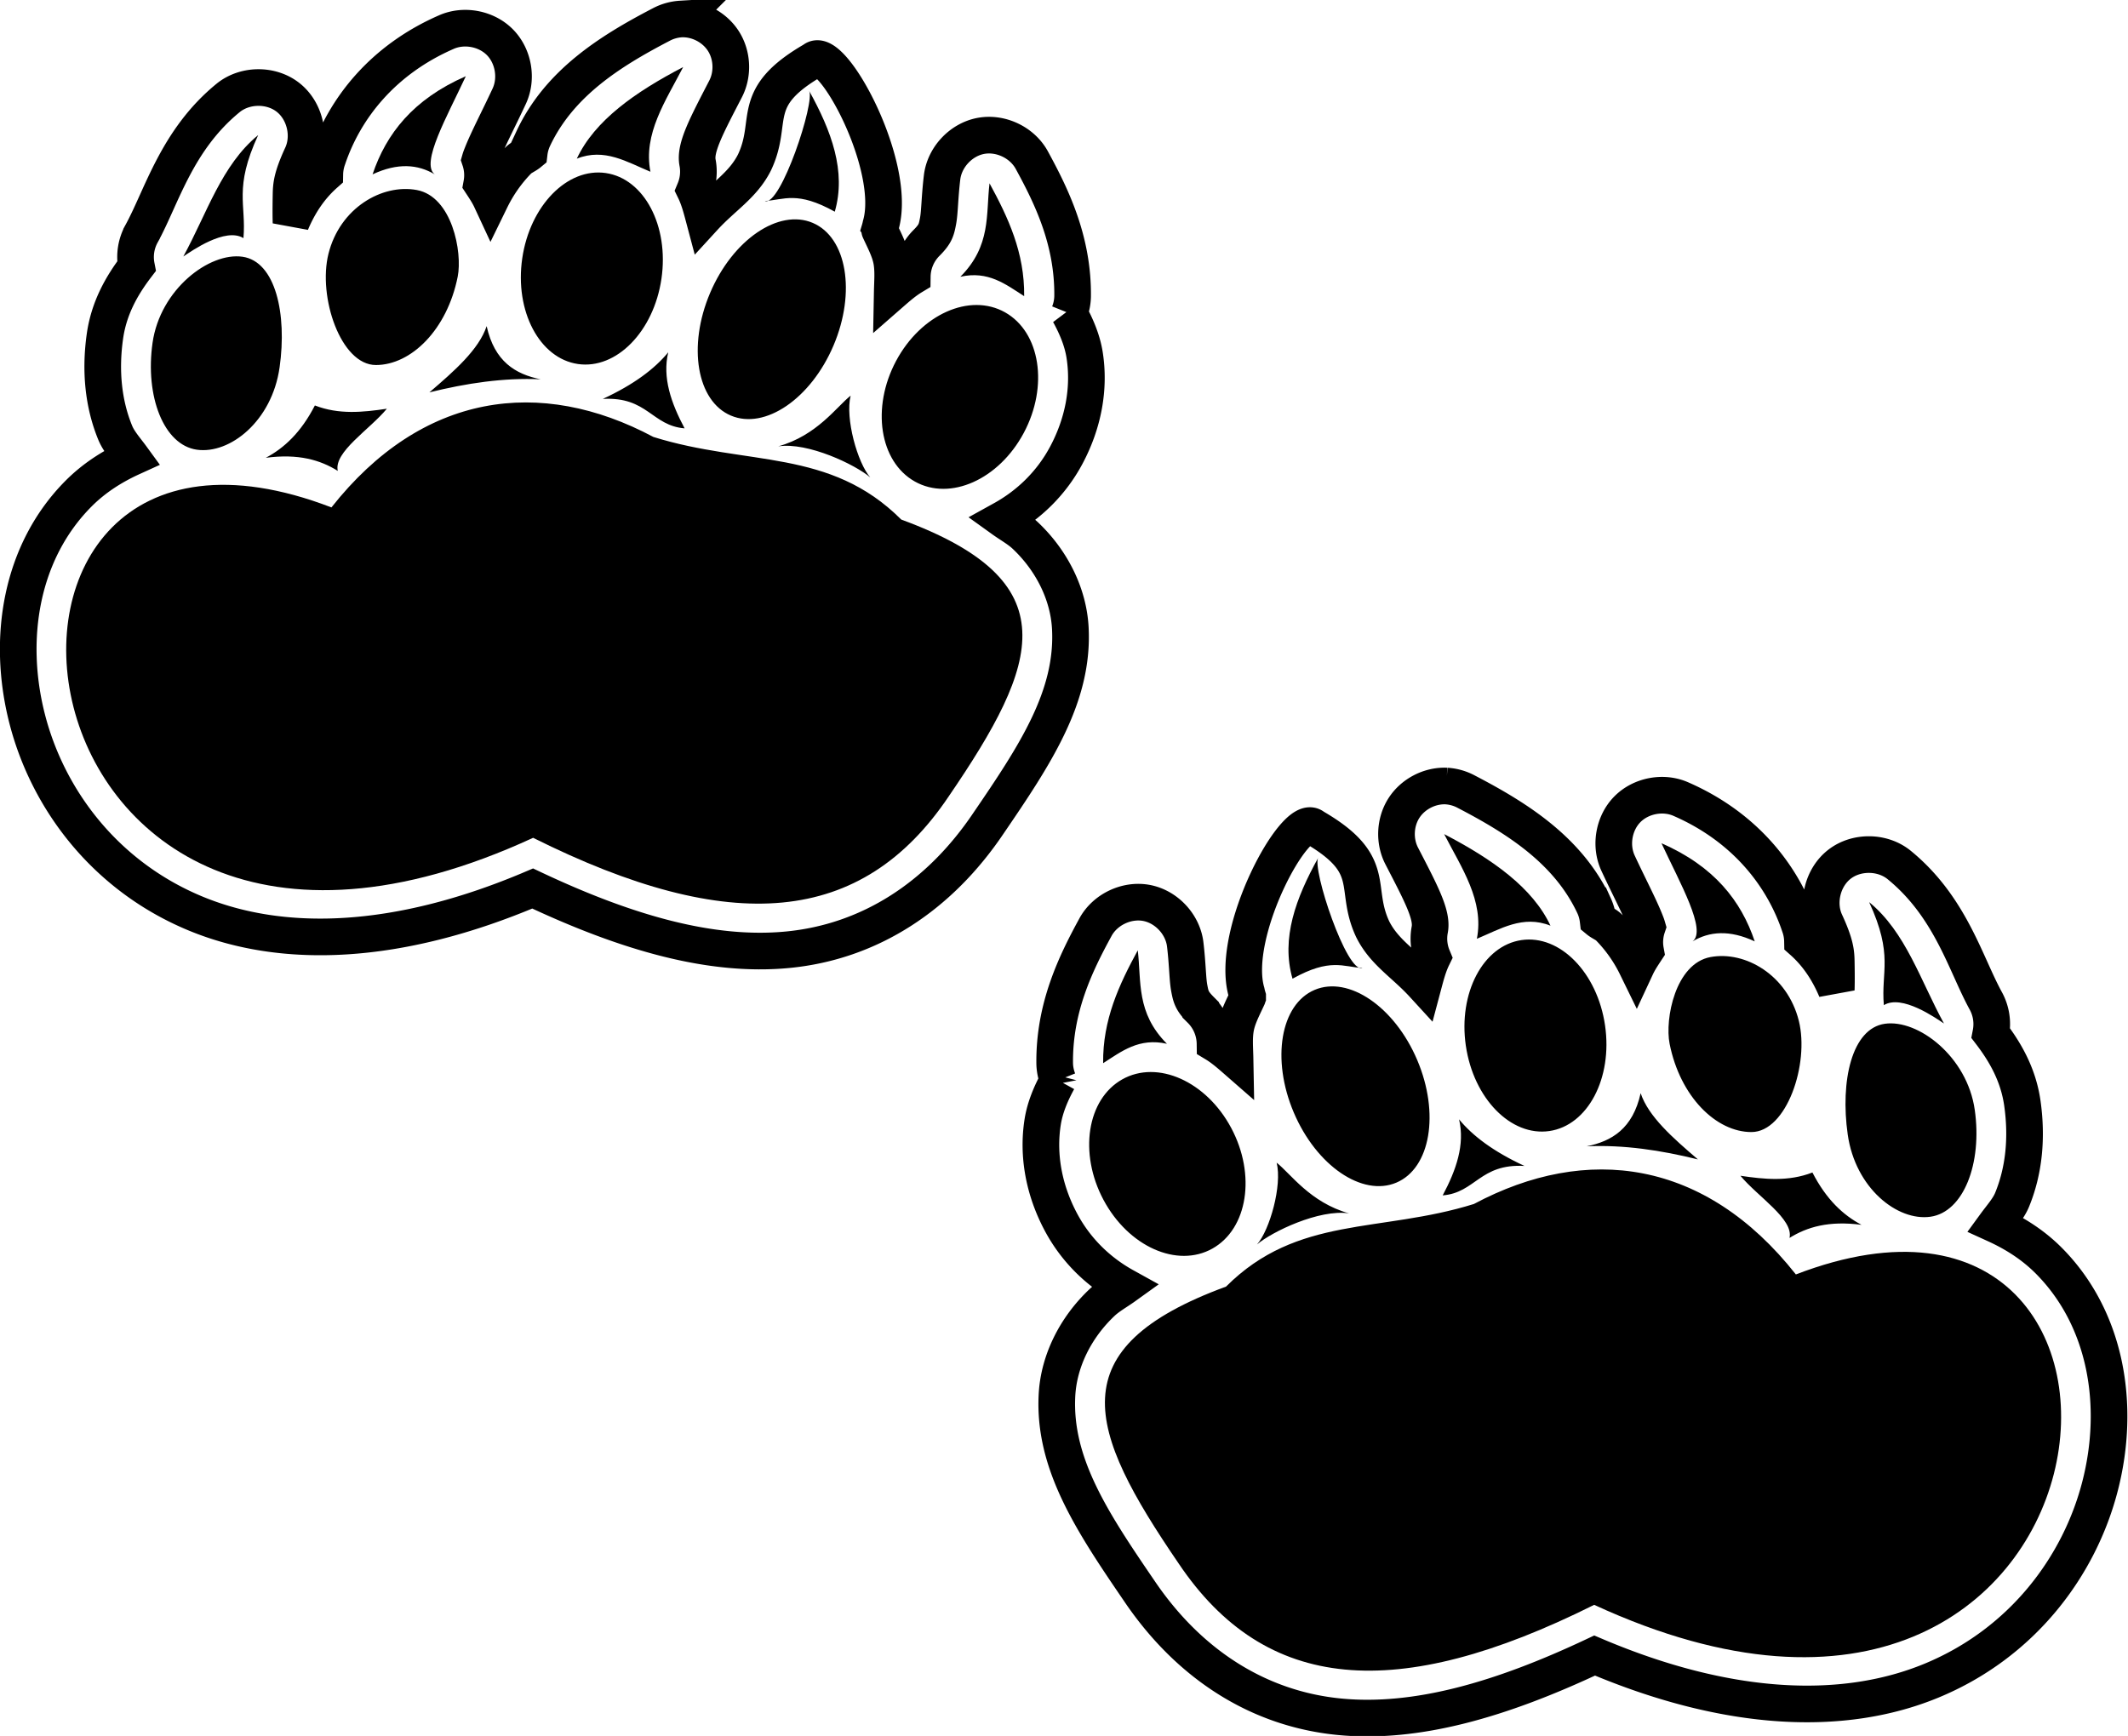
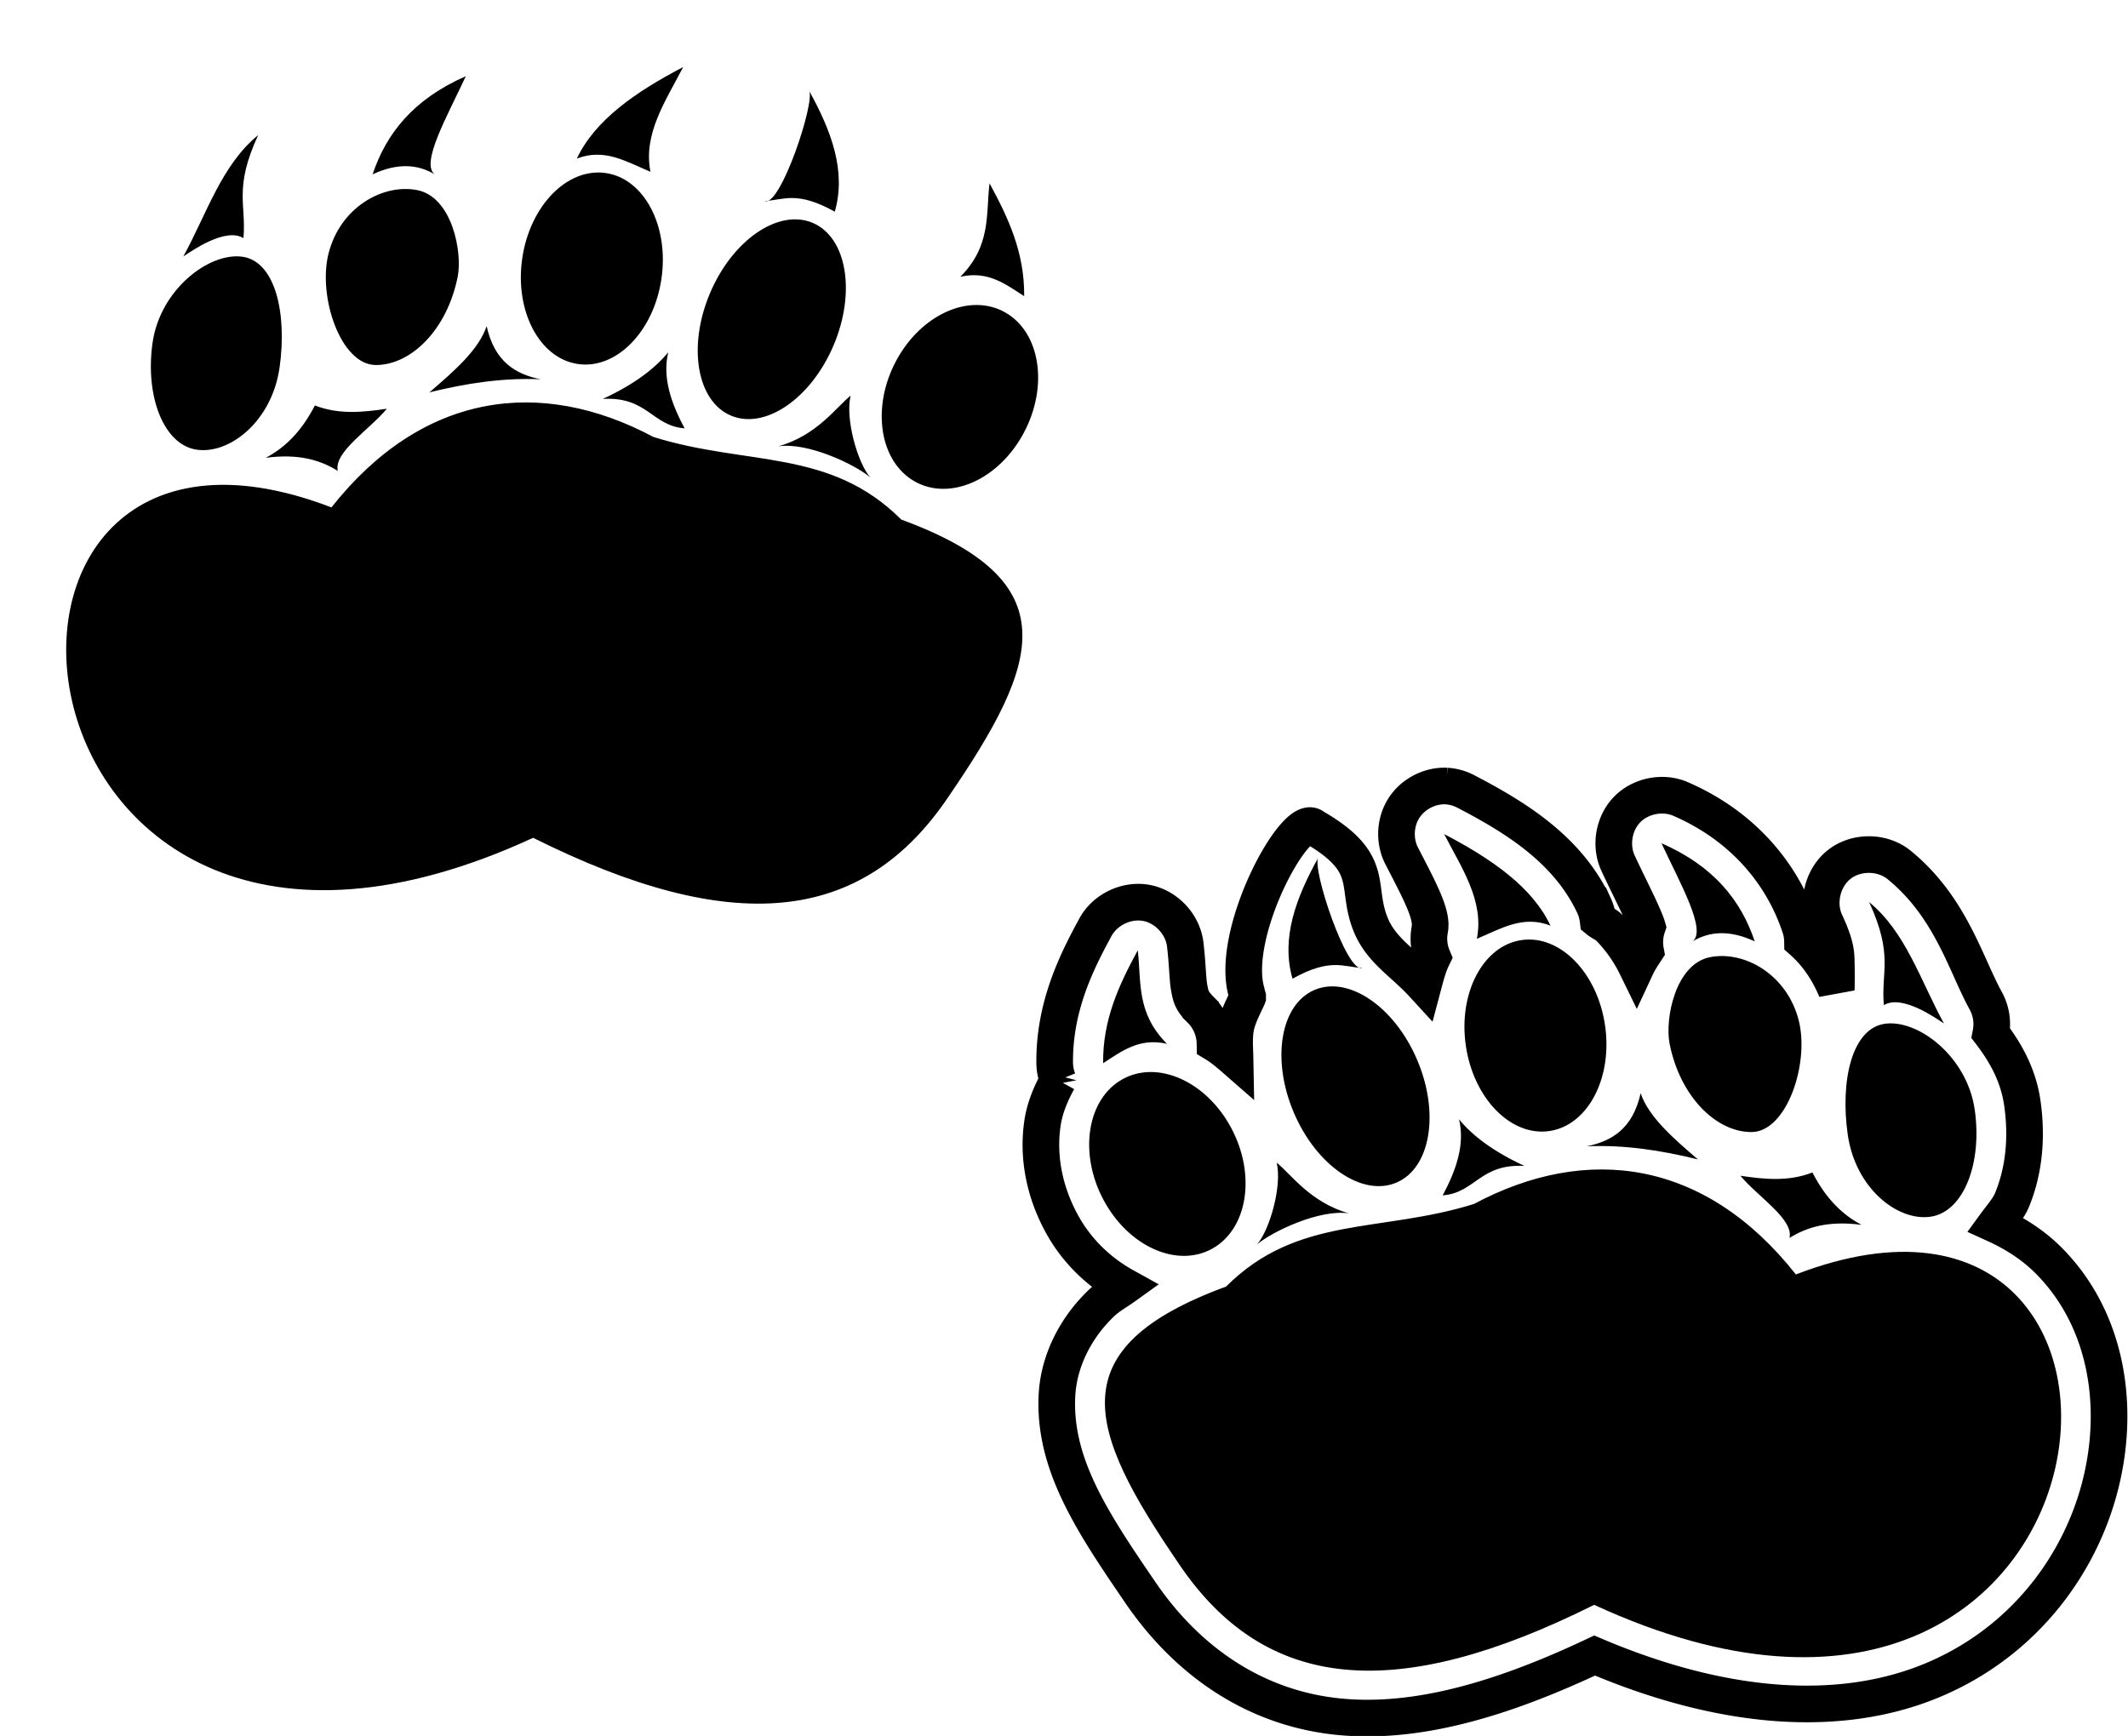
<svg xmlns="http://www.w3.org/2000/svg" viewBox="0 0 400 326.39" version="1.0">
  <g color="#000">
-     <path d="M128.001 3.572a9.048 9.048 0 00-3.767 1.076c-9.693 5.047-19.162 11.064-24.001 21.418a9.03 9.03 0 00-.754 2.69c-.63.523-1.481.825-2.045 1.4a28.057 28.057 0 00-5.166 7.319c-.459-.986-1.079-1.93-1.722-2.906a9.059 9.059 0 00-.322-4.52c.117-.406.146-.472.43-1.185 1.076-2.695 3.189-6.733 5.059-10.762 1.551-3.305.83-7.54-1.728-10.144s-6.78-3.402-10.111-1.91C71.96 11.258 64.78 20.341 61.594 29.832a9.028 9.028 0 00-.538 2.906c-2.742 2.433-4.824 5.512-6.35 9.148-.062-1.88-.017-4.255 0-5.274.031-1.725.125-3.266 2.045-7.426 1.7-3.666.54-8.436-2.654-10.911-3.195-2.477-8.103-2.411-11.23.149-9.644 7.886-12.43 18.526-16.251 25.507a9.1 9.1 0 00-.97 6.135c-2.822 3.702-5.177 7.913-5.919 13.13-.917 6.45-.332 12.687 1.938 18.19.675 1.637 2.01 3.103 3.12 4.627-3.788 1.726-7.173 3.932-10.008 6.781C3.91 103.709 1.245 120.014 5.09 135.092c3.845 15.079 14.576 29.615 31.75 36.7 16.323 6.734 37.902 6.066 63.285-4.736 17.72 8.366 33.553 12.885 47.894 11.516 15.433-1.473 28.52-10.016 37.778-23.785 8.853-12.955 16.073-23.898 15.39-36.7-.341-6.402-3.491-12.724-8.502-17.436-1.208-1.135-2.799-2.007-4.198-3.013 4.877-2.698 9.112-6.738 11.947-12.055 3.223-6.045 4.422-12.59 3.444-18.835-.425-2.714-1.538-5.374-2.906-7.856a9.034 9.034 0 00.646-3.121c.13-10.559-3.994-18.915-7.642-25.616-1.798-3.358-5.894-5.313-9.636-4.598-3.741.715-6.828 4.043-7.261 7.827-.451 3.796-.435 6.508-.754 8.18-.318 1.671-.48 2.41-2.152 4.09a9.12 9.12 0 00-2.69 6.35c-1.349.813-2.56 1.85-3.768 2.906.037-1.948.22-3.924-.107-5.812-.348-1.997-1.38-3.892-2.26-5.812-.014-.031.013-.077 0-.107.085-.284.157-.571.215-.861 3.207-11.114-9.246-34.045-12.623-31.043-12.355 7.14-7.376 11.312-11.105 19.235-2.164 4.33-5.862 6.406-9.53 10.409-.47-1.768-.928-3.54-1.721-5.167a9.073 9.073 0 00.538-5.166c-.547-2.78 1.631-6.832 5.273-13.883 1.437-2.79 1.272-6.338-.418-8.982-1.69-2.644-4.842-4.283-7.976-4.149h0z" stroke="#000" stroke-width="6.888" fill="none" />
    <path d="M146.289 83.922c5.596-.838 14.537 3.47 17.297 5.843-2.395-2.724-4.753-11.102-3.69-15.376-2.616 2.05-6.288 7.483-13.607 9.533zm-32.98-8.918c8.4-.468 9.197 5.033 15.375 5.535-2.533-4.766-4.207-9.533-3.075-14.299-2.56 3.114-6.463 6.06-12.3 8.764zm-32.596-1.23c6.97-1.727 13.94-2.777 20.91-2.46-4.735-.963-8.671-3.326-10.147-9.994-1.472 4.416-6.083 8.44-10.763 12.454zm-30.75 12.3c3.439-1.823 6.603-4.745 9.225-9.84 4.51 1.75 9.02 1.286 13.53.615-3.22 3.909-10.03 8.143-9.225 11.686-3.285-2.046-7.388-3.273-13.53-2.46zM52.55 69.1C51.121 79.166 43.221 85.436 37 84.552c-6.222-.885-9.757-10.023-8.326-20.09 1.431-10.065 10.679-17.076 16.9-16.192 6.222.885 8.41 10.764 6.978 20.83zm33.483-17.074c-1.986 9.97-8.752 16.605-15.375 16.605S59.727 55.795 61.74 47.72c2.153-8.63 10.093-13.203 16.605-11.993 6.624 1.23 8.61 11.666 7.688 16.298zm38.302.367c-1.444 9.916-8.473 17.1-15.7 16.048-7.226-1.052-11.914-9.943-10.47-19.858 1.444-9.916 8.473-17.101 15.7-16.049 7.226 1.053 11.914 9.944 10.47 19.86zm32.346 12.554c-4.247 10.005-12.886 15.91-19.295 13.19-6.41-2.72-8.163-13.037-3.916-23.042s12.886-15.911 19.295-13.19c6.41 2.72 8.163 13.037 3.916 23.042zm35.763 16.435c-4.683 8.784-13.854 12.88-20.486 9.15-6.631-3.73-8.21-13.875-3.528-22.659s13.855-12.88 20.487-9.15 8.21 13.876 3.527 22.66zM48.528 25.4c-6.88 5.625-9.642 14.742-14.066 22.823 1.527-1.017 7.916-5.542 11.298-3.45.564-6.36-1.855-9.36 2.768-19.373zm39.032-11.07c-9.918 4.339-14.973 10.839-17.528 18.45 4.785-2.227 8.537-1.867 11.685 0-2.733-2.055 2.369-10.966 5.842-18.45zm40.853-1.718c-9.055 4.715-16.64 10.059-19.988 17.22 5.191-2.072 9.426.635 13.838 2.46-1.404-7.136 2.867-13.326 6.15-19.68zm23.66 4.432c1.244 1.954-5.364 21.884-8.298 20.748 3.644-.221 6.054-1.935 13.139 2.008 2.19-7.585-.624-15.17-4.84-22.755zm33.928 17.422c-.697 5.857.344 11.714-5.483 17.571 5.237-1.183 8.518 1.419 11.993 3.647.1-8.171-3.01-14.788-6.51-21.218zm-85.789 123.057c-102.151 47.16-115.6-91.988-37.912-62.12 17.05-21.598 39.252-24.596 60.519-13.246 17.637 5.507 33.144 2.083 46.588 15.53 31.531 11.584 26.154 26.832 8.907 52.07-16.296 24.241-40.94 26.324-78.105 7.766z" />
    <g>
      <path d="M271.867 147.788a9.048 9.048 0 013.767 1.076c9.693 5.047 19.162 11.064 24.002 21.418a9.03 9.03 0 01.753 2.69c.63.523 1.481.825 2.045 1.4a28.057 28.057 0 015.166 7.318c.459-.985 1.08-1.929 1.722-2.906a9.059 9.059 0 01.323-4.52c-.117-.405-.146-.471-.43-1.184-1.077-2.696-3.19-6.733-5.06-10.763-1.55-3.304-.83-7.539 1.729-10.143s6.779-3.402 10.11-1.91c11.913 5.211 19.093 14.294 22.28 23.785.337.93.52 1.916.538 2.906 2.742 2.433 4.824 5.512 6.35 9.148.063-1.88.017-4.255 0-5.274-.031-1.725-.125-3.266-2.045-7.426-1.7-3.666-.54-8.436 2.655-10.912 3.194-2.476 8.102-2.41 11.229.15 9.644 7.886 12.43 18.526 16.252 25.507a9.1 9.1 0 01.968 6.135c2.823 3.702 5.178 7.913 5.92 13.13.917 6.45.333 12.687-1.937 18.189-.676 1.638-2.01 3.104-3.121 4.628 3.788 1.726 7.173 3.932 10.009 6.78 10.866 10.915 13.53 27.22 9.686 42.298-3.844 15.079-14.576 29.615-31.75 36.7-16.323 6.734-37.902 6.066-63.285-4.736-17.72 8.366-33.553 12.885-47.893 11.516-15.433-1.473-28.521-10.016-37.778-23.785-8.853-12.955-16.074-23.898-15.391-36.7.341-6.402 3.492-12.724 8.503-17.436 1.207-1.135 2.798-2.007 4.197-3.013-4.877-2.698-9.112-6.738-11.947-12.055-3.223-6.045-4.422-12.59-3.444-18.835.425-2.714 1.538-5.374 2.906-7.856a9.034 9.034 0 01-.646-3.121c-.13-10.559 3.994-18.915 7.642-25.616 1.798-3.358 5.895-5.313 9.636-4.598 3.741.715 6.829 4.043 7.262 7.827.45 3.796.434 6.508.753 8.18.318 1.671.481 2.41 2.152 4.09a9.12 9.12 0 012.691 6.35c1.348.813 2.559 1.85 3.767 2.906-.036-1.948-.22-3.924.108-5.812.347-1.997 1.379-3.892 2.26-5.812.014-.031-.014-.077 0-.107a9.015 9.015 0 01-.215-.862c-3.208-11.113 9.245-34.044 12.623-31.042 12.354 7.14 7.375 11.312 11.105 19.235 2.164 4.33 5.861 6.405 9.529 10.408.47-1.767.929-3.538 1.722-5.166a9.073 9.073 0 01-.538-5.166c.547-2.78-1.632-6.832-5.274-13.883-1.437-2.79-1.272-6.338.418-8.982 1.69-2.644 4.842-4.283 7.977-4.149h0z" stroke="#000" stroke-width="6.888" fill="none" />
      <path d="M253.58 228.138c-5.597-.838-14.538 3.47-17.298 5.842 2.396-2.723 4.754-11.102 3.69-15.375 2.616 2.05 6.288 7.483 13.607 9.533zm32.98-8.918c-8.4-.468-9.198 5.033-15.376 5.535 2.533-4.766 4.207-9.533 3.075-14.299 2.56 3.114 6.463 6.06 12.3 8.764zm32.595-1.23c-6.97-1.727-13.94-2.777-20.91-2.46 4.736-.963 8.672-3.326 10.147-9.994 1.472 4.416 6.084 8.44 10.763 12.454zm30.751 12.3c-3.44-1.823-6.604-4.745-9.225-9.84-4.51 1.749-9.02 1.286-13.53.615 3.219 3.909 10.03 8.143 9.225 11.686 3.284-2.046 7.387-3.273 13.53-2.46zm-2.589-16.975c1.431 10.066 9.331 16.337 15.553 15.453 6.22-.885 9.756-10.023 8.325-20.09-1.43-10.065-10.678-17.076-16.9-16.192-6.221.885-8.409 10.763-6.978 20.83zm-33.483-17.074c1.986 9.971 8.752 16.606 15.376 16.606s10.931-12.836 8.917-20.91c-2.152-8.63-10.093-13.203-16.605-11.993-6.623 1.23-8.61 11.666-7.687 16.297zm-38.301.368c1.444 9.916 8.472 17.1 15.699 16.048 7.226-1.052 11.914-9.943 10.47-19.859-1.444-9.915-8.473-17.1-15.7-16.048-7.225 1.053-11.913 9.944-10.47 19.86zm-32.347 12.554c4.247 10.005 12.886 15.91 19.295 13.19 6.41-2.72 8.163-13.037 3.916-23.043s-12.885-15.91-19.295-13.19c-6.41 2.721-8.163 13.038-3.916 23.043zm-35.763 16.435c4.683 8.784 13.855 12.88 20.486 9.15 6.632-3.731 8.211-13.876 3.528-22.659s-13.855-12.88-20.486-9.15-8.211 13.876-3.528 22.66zm143.917-55.983c6.88 5.625 9.643 14.742 14.067 22.823-1.528-1.017-7.916-5.542-11.299-3.45-.564-6.361 1.855-9.36-2.767-19.373zm-39.031-11.07c9.917 4.339 14.973 10.839 17.528 18.45-4.786-2.227-8.537-1.868-11.685 0 2.732-2.055-2.37-10.966-5.843-18.45zm-40.854-1.718c9.055 4.715 16.641 10.059 19.988 17.22-5.19-2.072-9.426.635-13.837 2.46 1.404-7.136-2.868-13.326-6.15-19.68zm-23.66 4.432c-1.244 1.954 5.365 21.884 8.298 20.748-3.643-.221-6.053-1.935-13.139 2.008-2.189-7.585.625-15.17 4.841-22.755zm-33.927 17.422c.696 5.857-.345 11.714 5.482 17.571-5.237-1.183-8.518 1.419-11.993 3.647-.1-8.171 3.01-14.789 6.51-21.218zm85.788 123.057c102.152 47.16 115.6-91.988 37.913-62.12-17.05-21.598-39.252-24.596-60.52-13.246-17.637 5.507-33.143 2.083-46.588 15.53-31.53 11.584-26.154 26.832-8.906 52.07 16.296 24.241 40.94 26.324 78.104 7.766z" />
    </g>
  </g>
</svg>